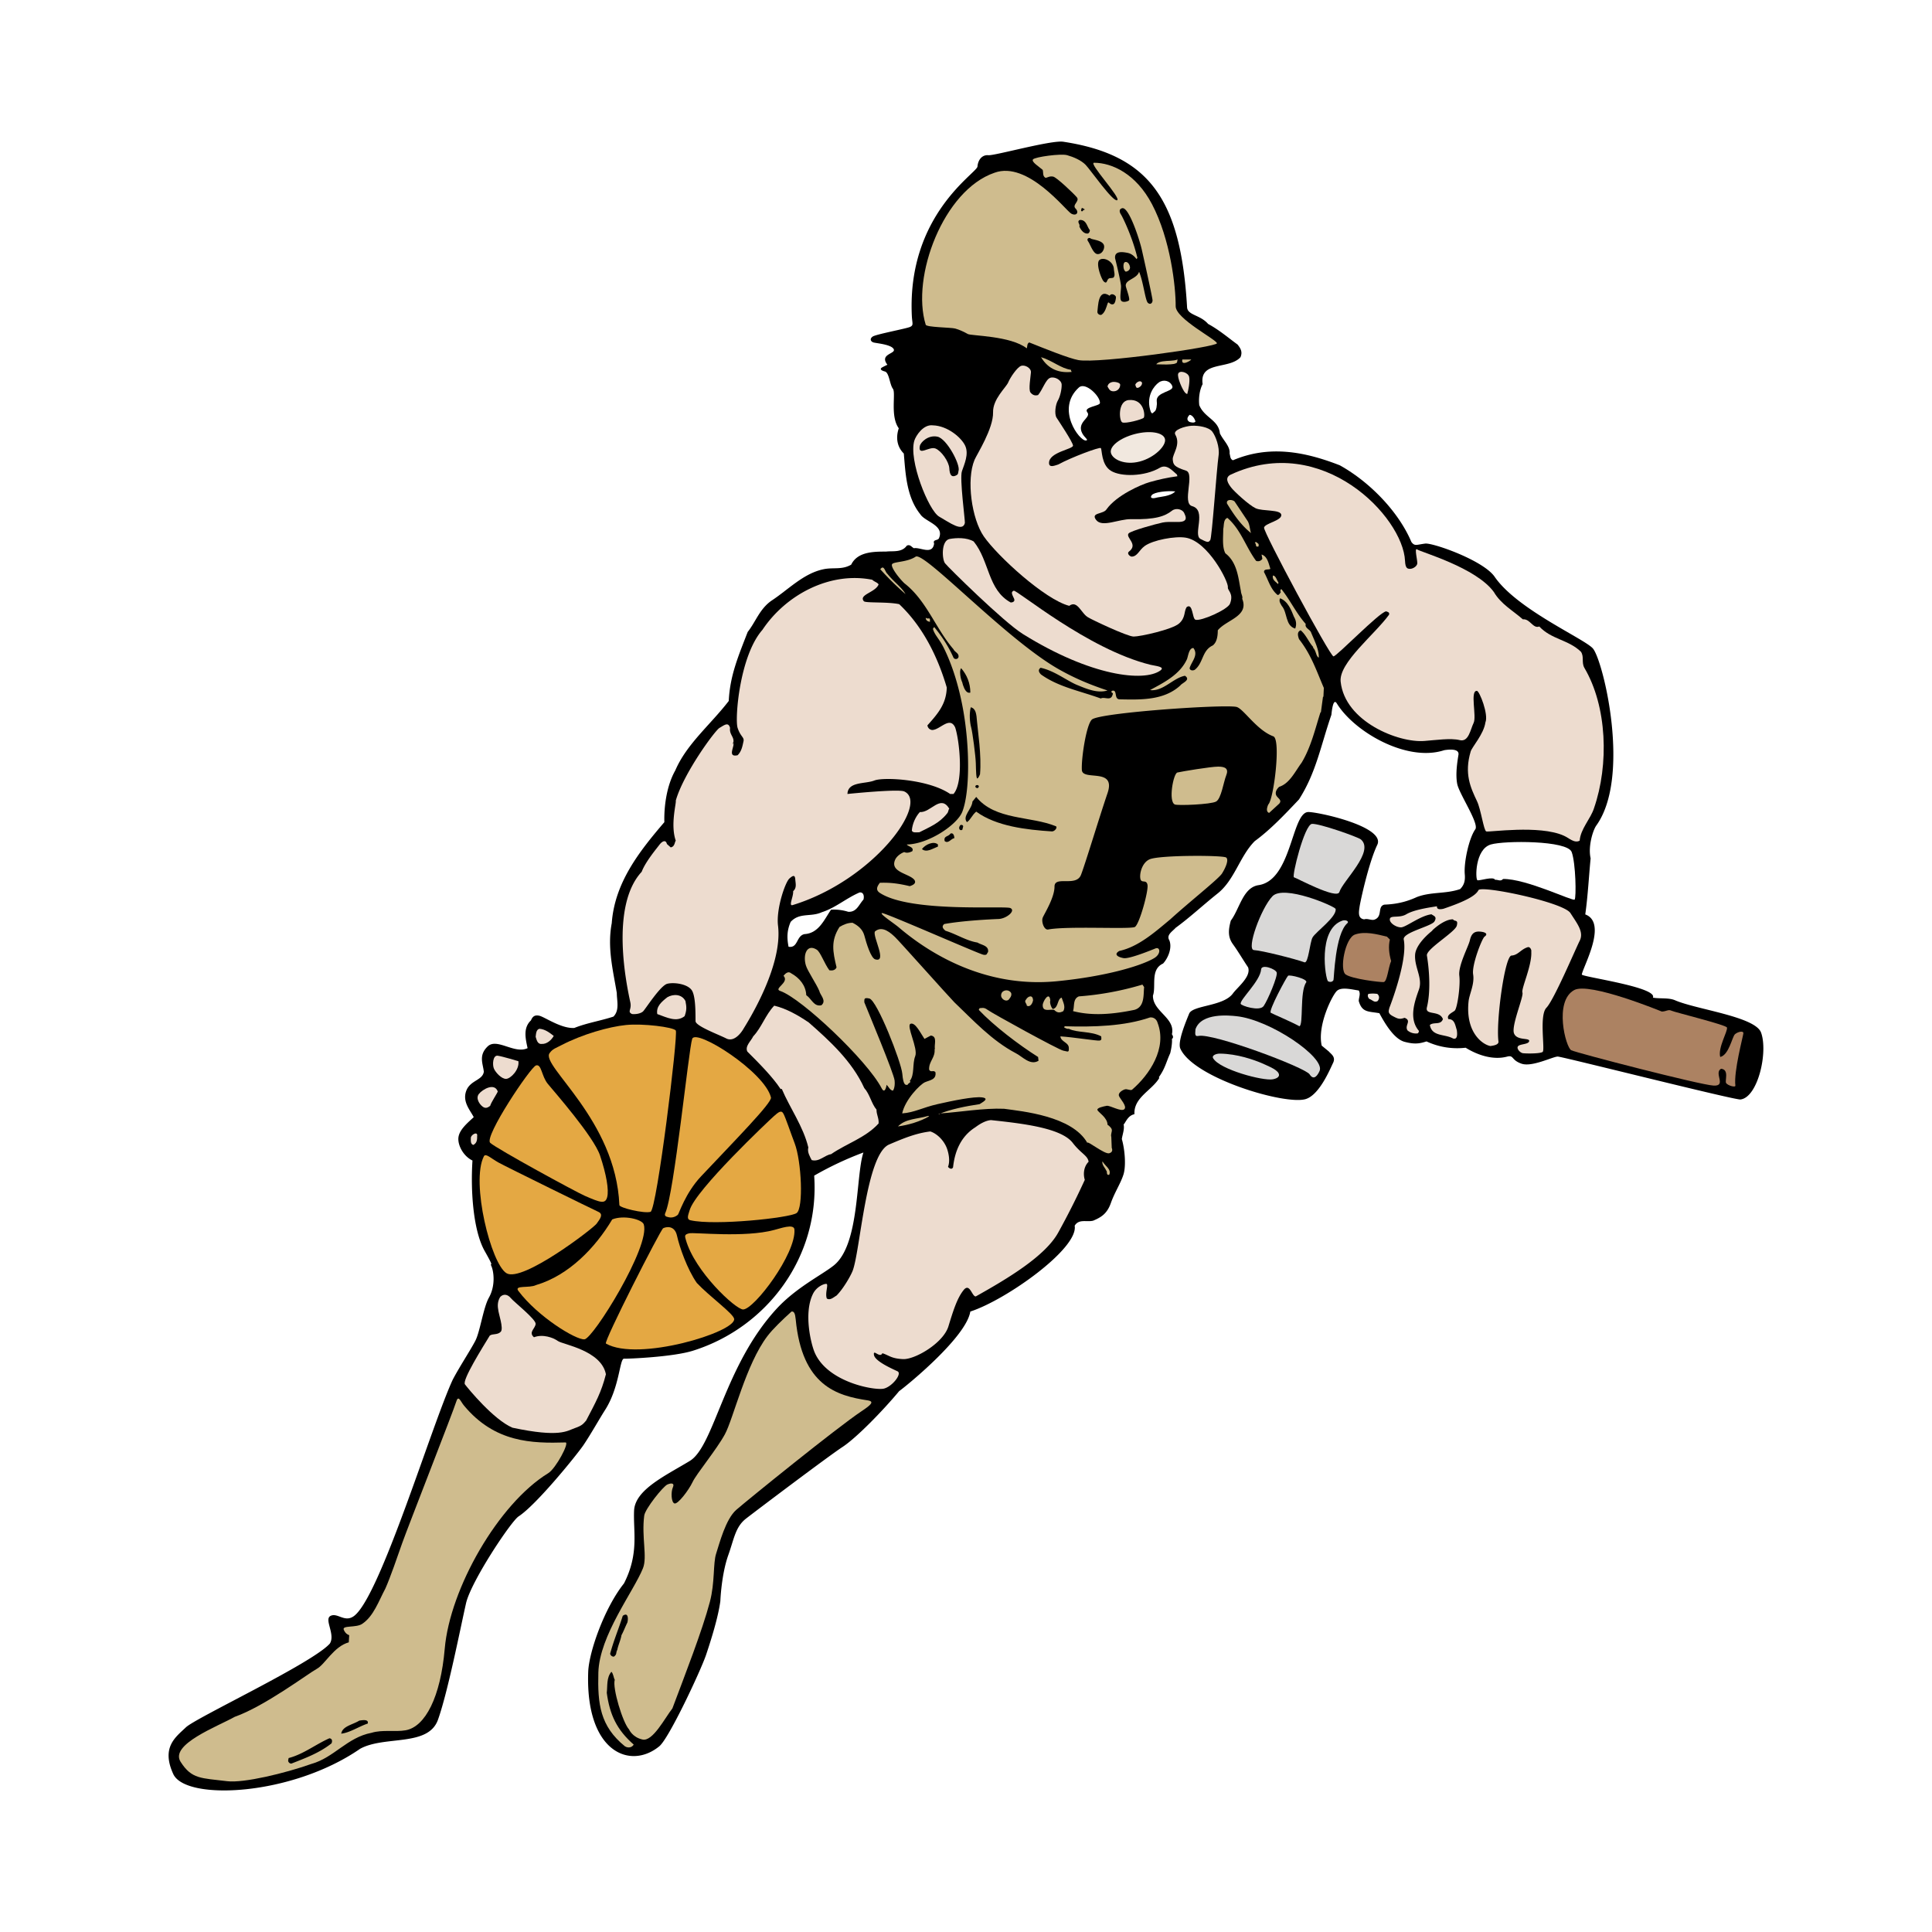
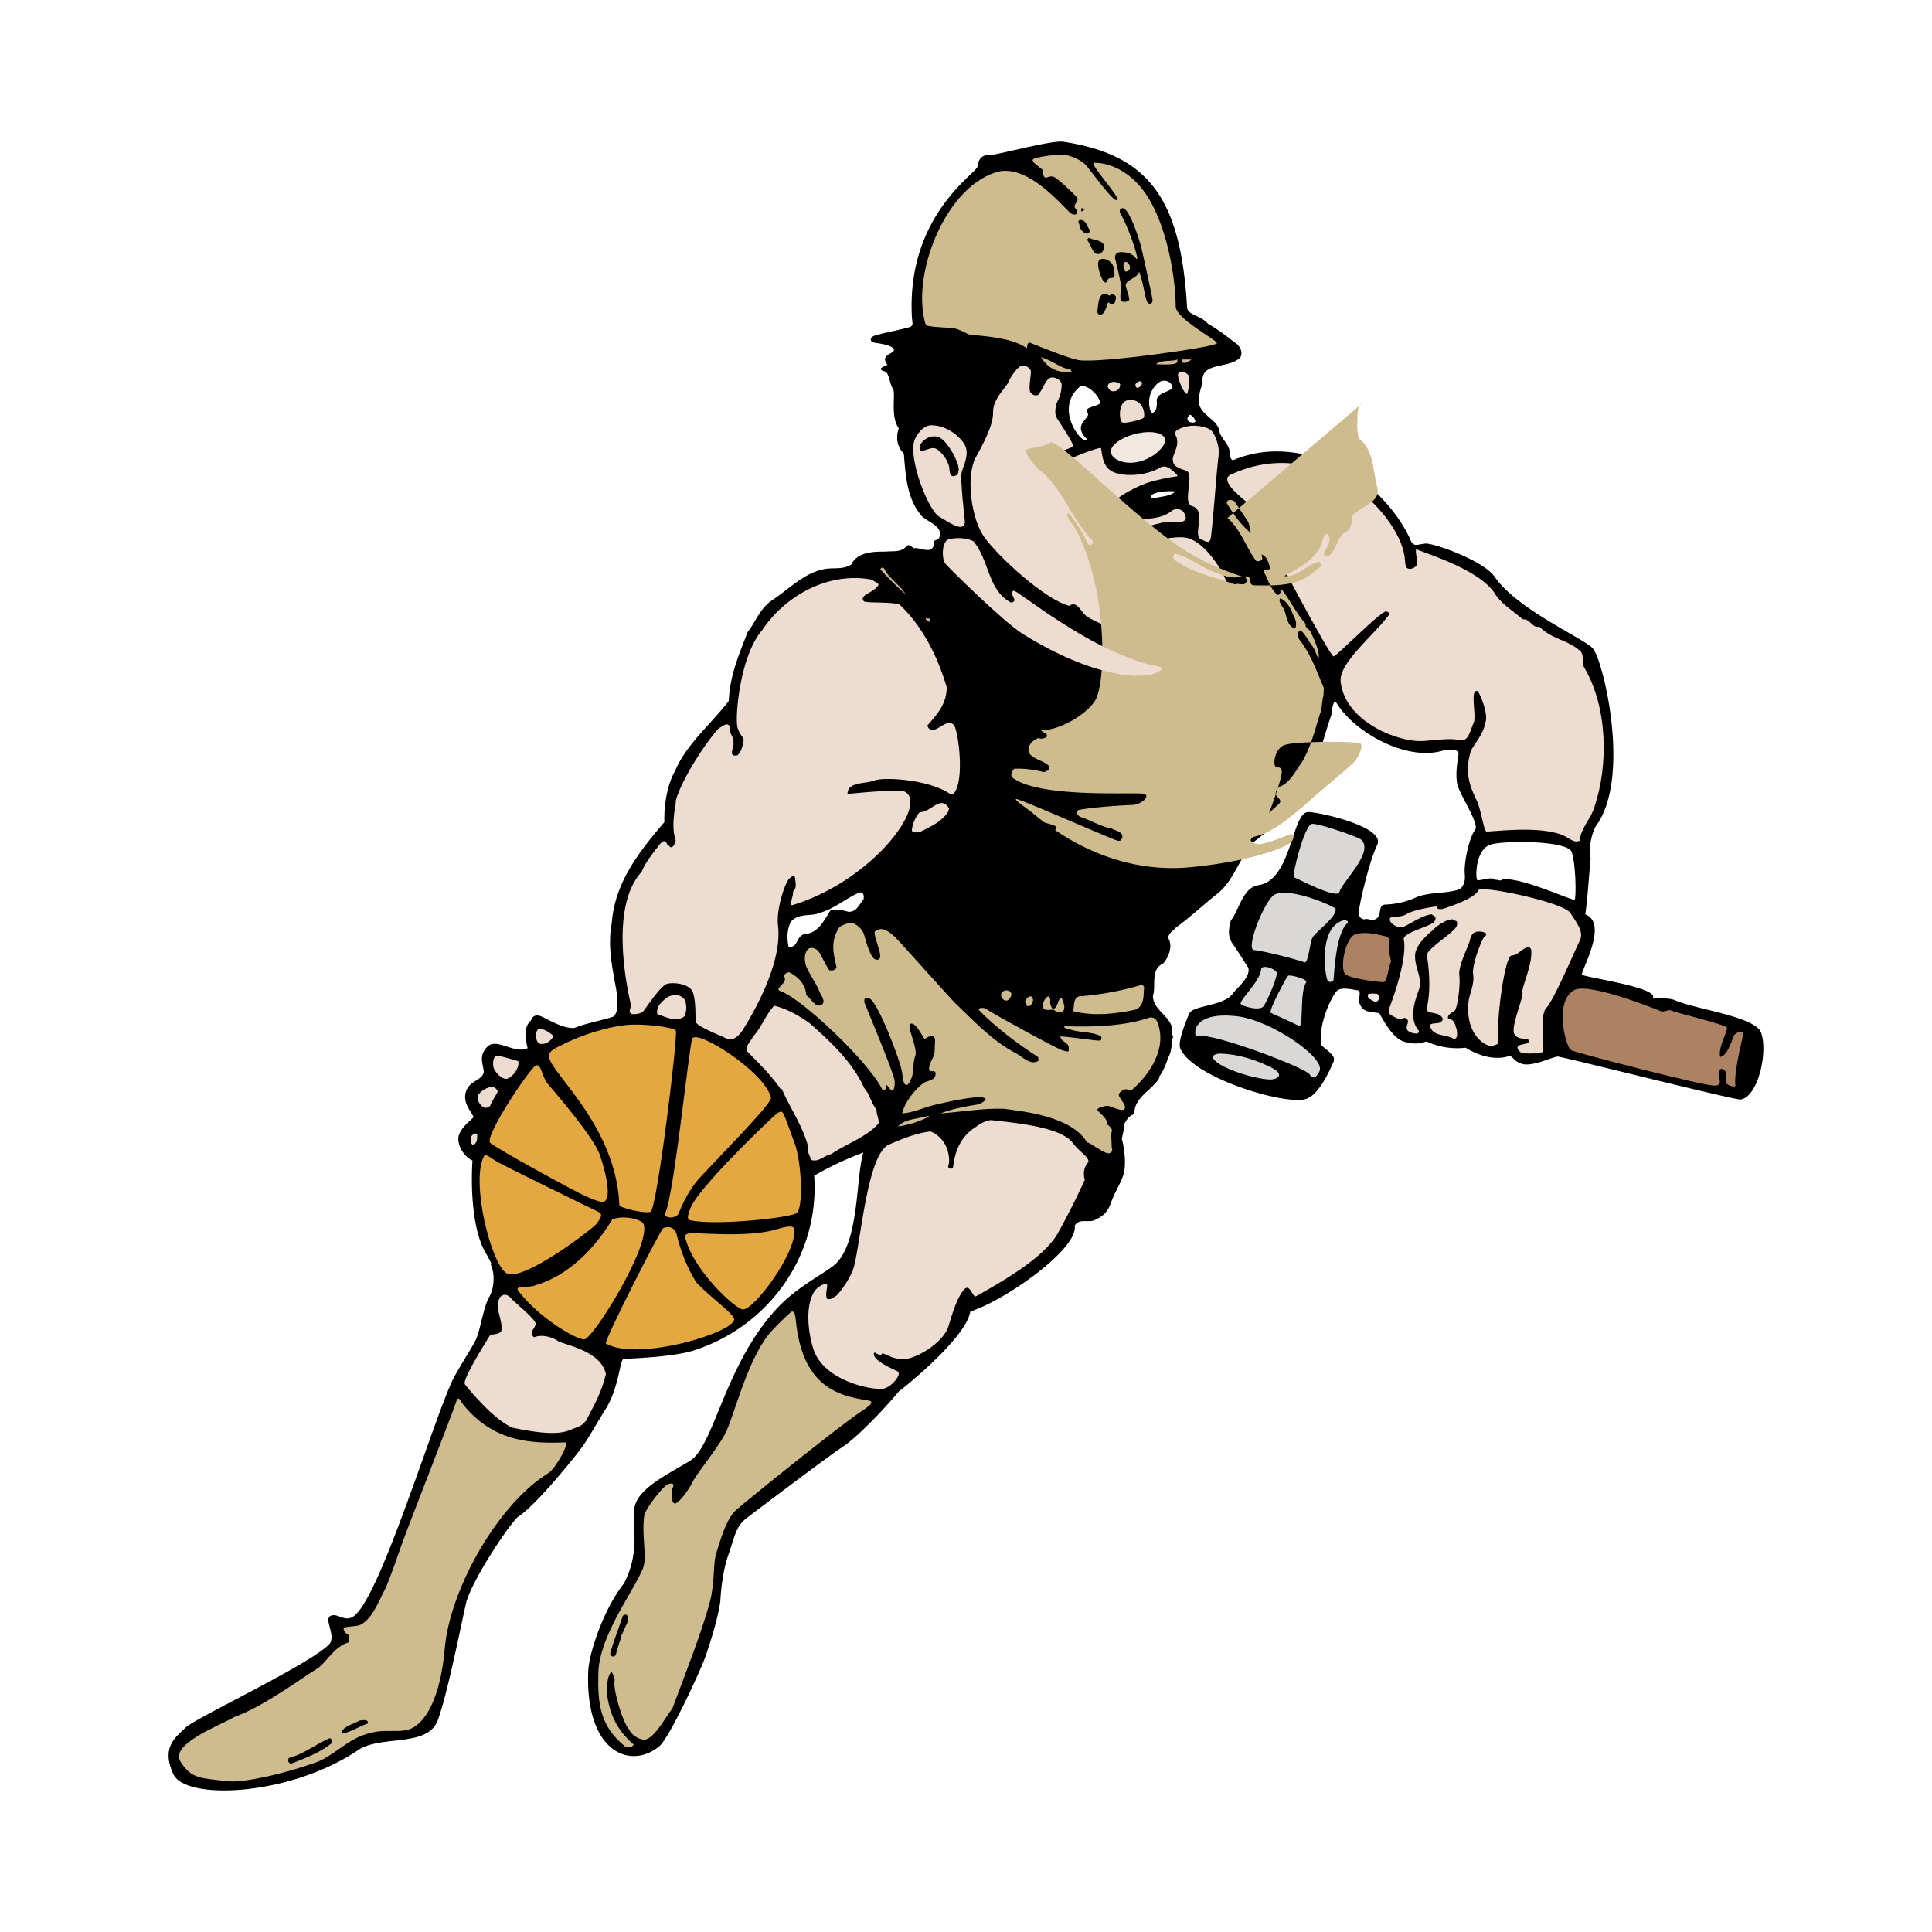
<svg xmlns="http://www.w3.org/2000/svg" width="2500" height="2500" viewBox="0 0 192.756 192.756">
  <g fill-rule="evenodd" clip-rule="evenodd">
    <path fill="#fff" d="M0 0h192.756v192.756H0V0z" />
    <path d="M118.434 30.651c.047.815 1.301.743 2.098 1.667 1.092.588 2.016 1.385 2.939 2.057.336.419.504.755.295 1.26-1.135 1.259-4.115.336-3.779 2.687-.293.546-.42 1.386-.336 2.099.504 1.26 1.932 1.47 2.057 2.814.336.713 1.051 1.301.967 2.015.084.252.041.546.336.672 3.652-1.554 7.221-.84 10.664.503 3.021 1.679 5.877 4.661 7.137 7.642.336.461.504.273 1.387.167.754-.09 5.791 1.666 6.926 3.317 2.268 3.296 9.1 6.237 9.824 7.179 1.051 1.365 3.779 12.805.314 17.633-.34.474-.84 2.099-.566 3.275-.168 1.679-.273 3.758-.535 5.594 2.258.84-.211 5.196-.346 5.994-.041.235 7.59 1.25 7.096 2.31.713.126 1.543-.011 2.182.251 2.1.925 8.02 1.628 8.607 3.233.719 1.965-.326 6.476-2.057 6.676-.576.067-17.76-4.272-18.221-4.282-.463-.011-2.562 1.071-3.611.713-1.051-.355-.756-.881-1.428-.713-1.387.377-2.939-.127-4.156-.882a7.261 7.261 0 0 1-3.904-.63c-.672.21-1.156.314-2.184.042-1.029-.272-1.932-1.763-2.52-2.855-1.08-.199-1.721-.042-2.057-1.217 0-.336.211-.714 0-1.05-.629-.084-1.721-.392-2.184.042-.461.435-1.973 3.442-1.512 5.458l.715.588c.209.252.713.531.42 1.133-.295.604-1.352 3.187-2.729 3.611-2.045.63-11.211-2.1-12.512-5.038-.291-.655.531-2.632.881-3.485.35-.853 3.43-.713 4.367-2.016.436-.605 1.846-1.679 1.512-2.603-.588-.882-.996-1.595-1.512-2.309-.52-.714-.463-1.428-.211-2.352.883-1.176 1.205-3.307 2.771-3.54 3.289-.49 3.289-7.138 4.912-7.292.754-.073 7.818 1.421 6.928 3.275-.854 1.776-1.695 5.668-1.764 6.171-.068.504-.209 1.176.463 1.259.377-.125.754.168 1.09 0 .756-.336.211-1.301.924-1.469 1.135-.042 2.143-.252 3.234-.755 1.426-.546 2.896-.295 4.324-.798.377-.377.52-.801.461-1.469-.105-1.195.42-3.61 1.049-4.492.408-.569-1.617-3.547-1.805-4.535-.189-.985.02-2.245.125-2.897.104-.636-.922-.545-1.426-.461-3.717 1.217-8.965-1.826-10.707-4.661-.367-.599-.504.756-.545 1.134-1.049 3.023-1.512 5.752-3.232 8.439-1.387 1.469-2.855 3.022-4.41 4.156-1.51 1.511-2.014 3.904-3.736 5.248-1.469 1.175-2.77 2.393-4.156 3.4-.336.378-.965.714-.629 1.26.293.755-.127 1.763-.631 2.31-1.301.587-.672 2.267-1.008 3.19-.041 1.596 2.268 2.225 1.891 3.862.125.168.168.378 0 .462.041.336-.043.924-.168 1.428-.42.924-.504 1.511-1.133 2.393l.041.084c-.756 1.26-2.561 1.932-2.479 3.611-.586.126-.797.629-1.047 1.008l-.043-.042c.125.503-.084.965-.168 1.511.293 1.008.439 2.646.168 3.527-.273.881-.883 1.785-1.26 2.854-.379 1.071-.967 1.428-1.764 1.763-.631.168-1.428-.209-1.848.505.398 2.267-6.844 7.411-10.412 8.563-.42 2.626-6.599 7.599-7.096 7.936-1.679 2.016-4.295 4.689-5.668 5.584-1.372.897-8.551 6.311-9.614 7.138-1.063.826-1.197 2.04-1.763 3.626-.701 1.958-.798 4.604-.798 4.604-.209 1.595-.923 3.875-1.427 5.373s-3.681 8.307-4.661 9.111c-2.911 2.393-7.389.574-7.095-7.432.07-1.94 1.595-6.34 3.569-8.816 1.525-2.98.91-5.178 1.008-7.264.097-2.084 3.107-3.472 5.555-4.954 2.45-1.483 3.429-9.516 8.677-15.198 1.97-2.133 4.563-3.391 5.71-4.324 2.581-2.1 2.161-8.922 2.938-11.252a32.797 32.797 0 0 0-4.912 2.31c.565 8.103-4.683 15.136-12.092 17.465-2.002.63-6.452.811-6.885.798-.434-.014-.434 2.855-1.889 5.122-.538.837-1.399 2.38-2.142 3.484-.579.863-4.66 5.935-6.479 7.124-.764.499-4.759 6.508-5.249 8.676-.551 2.434-1.82 8.888-2.799 11.616-.979 2.729-5.332 1.554-7.767 2.897-6.857 4.73-17.411 5.205-18.642 2.519s.252-3.694 1.26-4.66c1.008-.966 12.595-6.382 14.359-8.354.587-.924-.616-2.436.084-2.771s1.416.721 2.351 0c2.617-2.015 7.725-19.019 9.824-23.553.63-1.218 1.806-3.003 2.267-3.905.462-.901.79-3.291 1.343-4.282.692-1.236.476-2.645.252-3.148-.224-.504.42.419-.672-1.512-1.091-1.932-1.427-5.752-1.217-9.026-.966-.462-1.534-1.647-1.386-2.394.146-.745.923-1.386 1.511-1.932-.335-.672-1.144-1.511-.755-2.603.388-1.092 1.637-1.05 1.763-1.931-.084-.799-.546-1.628.378-2.52s2.687.798 3.988.168c-.21-.966-.462-2.016.336-2.771.126-.293.304-.588.84-.461.536.125 2.184 1.301 3.485 1.217 1.259-.504 2.645-.714 3.905-1.133.63-.631.335-1.596.335-2.352-.377-2.268-.965-4.535-.504-6.97.293-4.03 2.729-7.137 5.248-10.076-.042-1.511.21-3.61 1.092-5.164 1.134-2.645 3.527-4.576 5.332-6.928.126-2.561.966-4.492 1.89-6.886.797-1.007 1.176-2.267 2.352-3.106 1.679-1.091 3.19-2.729 5.206-3.149.965-.21 1.847.084 2.771-.461.629-1.302 2.267-1.302 3.485-1.302.629-.084 1.553.126 2.057-.588.336-.167.462.126.714.252.629-.126 1.847.714 2.015-.462-.168-.462.42-.251.504-.587.504-1.259-1.427-1.596-1.89-2.351-1.385-1.722-1.469-4.115-1.637-6.046-.713-.713-.798-1.638-.503-2.519-.882-1.217-.266-3.513-.588-3.947-.323-.433-.365-1.608-.798-1.721-.433-.113-.523-.272-.251-.42.271-.146.503-.251.503-.251-.839-1.092.862-1.078.63-1.554-.231-.476-1.734-.588-2.015-.671-.28-.084-.413-.356-.084-.588.329-.229 3.365-.791 3.737-.965.37-.175.204-.338.167-1.134-.462-10.062 6.494-14.204 6.55-14.862.055-.659.447-1.189 1.092-1.133.643.055 6.273-1.527 7.473-1.344 8.568 1.31 11.717 5.718 12.348 16.511z" />
    <path d="M108.314 16.447c.463.473 2.74 3.747 3.148 3.527.41-.22-2.898-3.736-2.309-3.736 1.791 0 4.186 1.098 5.779 4.128 1.848 3.511 2.375 8.247 2.365 10.188-.004 1.253 4.105 3.337 4.115 3.695s-11.799 2.038-13.812 1.679c-.963-.171-3.443-1.175-4.912-1.763-.252.125-.168.419-.252.587-1.596-1.259-5.553-1.24-5.879-1.428-.326-.188-.829-.43-1.259-.546-.43-.115-2.859-.119-2.939-.378-1.48-4.776 1.773-13.435 6.864-15.166 3.318-1.218 7.137 3.811 7.662 4.083.523.273.799-.137.42-.514-.377-.378.461-.725.127-1.124-.338-.398-2.006-1.983-2.352-2.057-.346-.074-.547.083-.756.125-.336-.167-.211-.546-.295-.797-.377-.336-1.164-.808-.965-1.05.199-.242 2.771-.597 3.4-.419s1.39.495 1.85.966z" fill="#cfbc8e" />
    <path d="M108.23 20.94c-.168-.084-.252.336-.377.042l.084-.251c.125.083.252.083.293.209zM113.941 25.012c.418 1.848 1.043 4.723 1.049 4.955.004.231-.195.484-.461.252-.268-.23-.453-2.095-.883-3.107-.209.714-1.381.778-1.328 1.408.018.198.457 1.322.32 1.448s-.662.257-.797 0c-.148-.279.035-1.117 0-1.47-.047-.477-.379-1.889-.588-2.729-.084-.798.844-.615 1.217-.546.373.07.662.279.924.629l.084-.125c-.504-2.115-1.484-4.093-1.637-4.325-.154-.23-.225-.549.125-.629.669-.154 1.764 3.231 1.975 4.239zM108.734 22.956a.378.378 0 0 1-.168.335c-.42.084-.756-.378-.881-.714.125-.168-.295-.461.041-.629.672-.042.713.671 1.008 1.008zM110.162 24.593c.012.331-.246.788-.672.756-.424-.032-.713-.966-.924-1.26-.209-.294.111-.425.252-.294s1.323.158 1.344.798zM111.129 26.817c.018.338.166.672-.043.882-.262.084-.361.011-.492.118-.193.158-.139.568-.475.26-.225-.208-.834-1.811-.42-2.142.416-.33 1.387.143 1.43.882z" />
    <path d="M112.738 26.63c.041.235-.156.444-.42.473-.289-.158-.262-.762-.156-.893.131-.165.488-.072.576.42z" fill="#cfbc8e" />
    <path d="M111.338 29.631c.01.148-.068.648-.252.714-.393.141-.467-.41-.588-.042-.121.367-.252.866-.588 1.091-.135.091-.467-.053-.42-.335.074-.44.043-2.352 1.217-1.554.211-.336.621-.022.631.126z" />
    <path d="M106.846 36.894c0 .084.041.168.084.21-1.197.126-2.311-.21-3.066-1.469 1.134.336 1.974 1.123 2.982 1.259zM118.854 35.866c0 .084-1.051.734-.893 0h.893zM117.488 35.866l-.062.314c-.168.084-.117.126-.631.168-.514.042-.881 0-1.428 0 .084-.168.379-.252.631-.294.545-.083 1.07-.022 1.49-.188z" fill="#cfbc8e" />
    <path d="M102.857 37.146c-.027.433-.266 1.743-.043 2.015.225.274.463.336.756.252.461-.546.762-1.573 1.219-1.721.455-.146 1.111.229 1.133.671.02.442-.148 1.211-.379 1.596-.23.384-.371 1.344-.125 1.721.244.378 1.596 2.4 1.637 2.771.041.371-2.441.652-2.393 1.764.021.499.629.209.924.126 1.301-.714 4.1-1.757 4.24-1.638.139.119.02 1.651 1.008 2.267.986.617 3.359.588 4.869-.294.715-.419 1.26.294 1.723.672l.041.168c-.965.126-1.889.336-2.771.587-.881.252-3.273 1.302-4.281 2.688-.295.545-1.65.313-1.049 1.091.6.777 2.273-.113 3.484-.084 2.434.056 3.379-.293 4.072-.84.424-.333 1.062-.125 1.217.21s.309.678-.084.839c-.391.161-1.379-.013-2.057.126-.68.14-3.203.836-3.4 1.092-.322.413 1.008 1.078.041 1.805-.229.173.043.462.252.504.588 0 .742-.635 1.303-1.049.811-.601 3.047-1.021 4.113-.84 2.225.377 4.283 4.407 4.199 4.954-.049.323.613.601.209 1.637-.229.584-2.881 1.764-3.441 1.596-.338-.101-.246-1.721-.883-1.26-.293.462-.084 1.043-.756 1.637-.672.595-3.883 1.309-4.533 1.301-.652-.007-4.242-1.721-4.492-1.889-.715-.336-1.092-1.806-1.932-1.176-2.416-.616-7.154-4.954-8.523-6.927-1.205-1.735-1.763-5.655-.924-7.641.229-.539 1.889-3.12 1.848-4.744-.033-1.322 1.301-2.478 1.512-2.981.209-.504.875-1.476 1.26-1.638.383-.159 1.034.198 1.006.632zM118.643 37.607c.104.462-.125 1.512-.168 1.596 0 0 .043.224-.211 0-.25-.223-.859-1.574-.713-1.931.146-.356.986-.126 1.092.335z" fill="#eddccf" />
    <path d="M116.963 38.532c.211.552-1.68.552-1.553 1.511.049.376-.049.91-.209 1.007-.162.098-.287.456-.463-.21-.365-1.372.412-2.357.883-2.687.467-.328 1.133-.174 1.342.379z" fill="#fff" />
    <path d="M113.941 38.195c.012.224-.168.42-.42.504-.211 0-.168-.126-.252-.294.042-.251.545-.545.672-.21zM111.758 38.363a.64.64 0 0 1-.588.672c-.469.049-.545-.293-.672-.461.041-.294.279-.42.504-.462.223-.042.727.055.756.251z" fill="#eddccf" />
    <path d="M109.742 40.211c-.021.308-1.691.384-1.26.924.434.539-1.107.958-.504 2.1.234.444.674.664.379.713-.631.106-3.08-3.149-.715-5.29.653-.59 2.145.888 2.1 1.553z" fill="#fff" />
    <path d="M114.109 41.68c-.156.168-1.82.616-2.143.461-.32-.154-.461-2.112.631-2.225 1.577-.16 1.667 1.597 1.512 1.764z" fill="#eddccf" />
    <path d="M119.273 42.059c-.127.167-.42.083-.588.042-.379-.21-.184-.532 0-.713.239.005.504.335.588.671z" fill="#fff" />
    <path d="M96.307 44.493c.365.82-.09 1.806-.335 2.519-.246.713.334 4.995.294 5.165-.224.937-1.505-.029-2.561-.63-1.057-.601-3.086-5.674-2.477-7.599.146-.46.882-1.637 1.847-1.511 1.468.041 2.868 1.238 3.232 2.056zM120.951 43.066c.35.461.742 1.551.631 2.351-.211 1.504-.666 8.284-.84 8.48-.174.197-.182.288-.967-.126-.783-.413.65-2.861-.838-3.274-1.043-.289.309-3.243-.609-3.54-1.189-.385-1.281-.595-1.322-1.12-.043-.524.832-1.47.252-2.477-.266-.46.979-.847 1.637-.882s1.707.126 2.056.588z" fill="#eddccf" />
    <path d="M95.635 46.97c-.072.225.042.356-.335.503-.378.148-.553-.118-.588-.755s-.777-1.735-1.386-1.973c-.609-.239-1.763.811-1.553-.252.073-.366.833-1.127 1.763-.924.93.204 2.296 2.793 2.099 3.401z" />
    <path d="M140.18 55.955c.033.732.225.798.506.798.279 0 .658-.239.713-.504.057-.266-.336-1.68 0-1.428s5.877 1.806 7.641 4.241c.715 1.217 1.891 1.847 2.896 2.729.715-.083 1.008.966 1.639.714 1.217 1.302 2.896 1.302 4.156 2.519.336.504.041 1.05.336 1.596 2.281 3.849 2.477 9.657.965 14.022-.336 1.05-1.342 2.057-1.428 3.233-.545.293-1.09-.294-1.594-.504-2.436-1.091-7.475-.322-7.727-.419-.252-.098-.529-2.197-.924-3.023-.645-1.356-1.287-2.742-.629-4.954.137-.463 1.301-1.721 1.469-2.897.336-.798-.592-3.125-.84-3.148-.727-.071-.014 2.532-.334 3.19-.324.658-.492 1.944-1.387 1.721s-2.393 0-3.527.084c-2.561.21-7.934-1.917-8.354-5.919-.199-1.886 3.4-4.703 4.828-6.676.084-.252-.168-.293-.295-.336-.672.084-4.912 4.479-5.248 4.493-.336.013-7.012-12.415-6.928-12.848s1.75-.685 1.723-1.259c-.029-.574-1.877-.35-2.562-.672-.684-.322-2.156-1.693-2.434-2.057-.281-.365-.717-.988-.043-1.302 9.14-4.241 17.188 4.226 17.382 8.606z" fill="#eddccf" />
    <path d="M117.258 49.028c-.463.504-1.561.532-1.891.629-.328.098-.699.064-.461-.252.239-.314 1.553-.461 2.352-.377z" fill="#fff" />
-     <path d="M124.438 51.925c.252.336.252.923.377 1.26-1.008-.798-1.721-1.848-2.393-2.939-.127-.462.545-.42.756-.209l1.26 1.888zM122.463 51.673c1.344 1.175 1.807 2.855 2.855 4.282a.501.501 0 0 0 .629-.21l-.082-.419c.588.167.713.923.881 1.427-.168.126-.672-.042-.631.336.42.755.631 1.679 1.344 2.267.127.042.252-.167.336-.293-.084-.042-.041-.126-.041-.209l.084-.085c.881 1.092 1.469 2.394 2.436 3.485-.127.42.461.545.545.882.336.797.797 1.721.756 2.477-.293-.125-.252-.714-.588-1.008l.041-.042c-.461-.503-.713-1.217-1.26-1.679-.418.167-.25.629-.166.881 1.217 1.554 1.721 3.107 2.477 4.87l-.041.881h-.043l-.209 1.554h-.043c-.504 1.554-.924 3.442-1.889 5.038-.631.84-1.176 2.057-2.227 2.393-.293.252-.461.63-.252.924.168.252.547.42.252.756l-1.008.924c-.336-.126-.209-.546-.084-.84.547-.503 1.287-6.514.504-6.801-1.678-.617-3.004-2.804-3.693-2.939-1.344-.265-13.588.574-14.4 1.26-.559.472-1.078 3.904-1.008 5.038.068 1.134 3.441-.293 2.561 2.309-.883 2.603-2.17 6.899-2.645 8.146-.479 1.246-2.645.055-2.645 1.175 0 1.121-1.021 2.715-1.178 3.107-.154.392.135 1.255.547 1.176 1.889-.365 8.201 0 8.648-.252s1.373-3.598 1.26-4.198c-.113-.601-.615-.097-.713-.63-.1-.533.193-1.629.949-1.932 1.051-.42 7.32-.406 7.615-.167.293.238-.084 1.063-.42 1.595-.336.533-3.275 2.854-5.164 4.576-1.471 1.218-3.148 2.729-5.08 3.149-.588.346-.148.61.42.714.564.106 2.719-.777 3.189-.965.473-.188.578.545-.125.965-1.297.774-4.859 1.837-9.74 2.309-7.732.749-13.436-3.411-15.744-5.374-.502-.427-1.942-1.354-1.68-1.428s9.689 4.083 10.119 4.156c.428.075.334-.167.461-.251.125-.672-.672-.714-1.049-.965-1.092-.168-2.1-.84-3.191-1.176-.252-.209-.42-.42-.126-.671 1.847-.336 4.608-.472 5.417-.503.807-.032 1.752-.84 1.174-1.092-.576-.252-9.972.484-13.015-1.511-.467-.306-.251-.672 0-1.008 1.05-.042 1.931.084 2.981.336.252-.084.714-.252.462-.63-.504-.63-2.435-.756-1.932-1.973.126-.336.546-.671.924-.798.252.126.546.042.798-.084.21-.419-.42-.462-.546-.671 2.183-.042 5.038-1.976 5.542-3.275.752-1.941.761-6.438.062-10.264-.578-3.167-1.469-5.196-1.952-6.152-.428-.846-.882-1.217-1.049-1.847.042 0 .126-.167.126-.167.798.965 1.427 1.931 1.931 3.064.126.21.462.168.504-.083.042-.378-.378-.462-.504-.756-1.806-2.099-2.687-4.87-4.912-6.592-.598-.588-1.365-1.617-1.218-1.889.146-.272 1.512-.188 2.352-.756.84-.566 9.079 8.303 14.317 11.252 1.682.947 3.189 1.553 4.828 2.099-1.008.294-2.016-.135-3.023-.546-1.008-.409-2.266-1.427-3.652-1.721-.293.21-.168.462.041.671 1.764 1.26 3.904 1.638 5.963 2.394.377-.21 1.008.293 1.176-.377.127-.252-.211-.127-.084-.378.629-.21.168.839.797.839 2.059.042 4.408.126 6.047-1.386.166-.251 1.092-.545.461-.965-1.176.21-2.184 1.595-3.484 1.427 1.301-.713 2.98-1.512 3.695-3.107.125-.378.209-1.091.629-1.091.545.713-.209 1.385-.377 2.015.041.252.334.252.504.168.881-.672.713-1.932 1.805-2.435.377-.294.504-.84.504-1.512.84-1.05 3.148-1.386 2.436-3.149.084-.209-.127-.503-.127-.756-.252-1.217-.336-2.855-1.553-3.778-.336-.63-.211-1.637-.211-2.435.083-.299-.001-.971.419-1.096z" fill="#cfbc8e" />
+     <path d="M124.438 51.925c.252.336.252.923.377 1.26-1.008-.798-1.721-1.848-2.393-2.939-.127-.462.545-.42.756-.209l1.26 1.888zM122.463 51.673c1.344 1.175 1.807 2.855 2.855 4.282a.501.501 0 0 0 .629-.21l-.082-.419c.588.167.713.923.881 1.427-.168.126-.672-.042-.631.336.42.755.631 1.679 1.344 2.267.127.042.252-.167.336-.293-.084-.042-.041-.126-.041-.209l.084-.085c.881 1.092 1.469 2.394 2.436 3.485-.127.42.461.545.545.882.336.797.797 1.721.756 2.477-.293-.125-.252-.714-.588-1.008l.041-.042c-.461-.503-.713-1.217-1.26-1.679-.418.167-.25.629-.166.881 1.217 1.554 1.721 3.107 2.477 4.87l-.041.881h-.043l-.209 1.554h-.043c-.504 1.554-.924 3.442-1.889 5.038-.631.84-1.176 2.057-2.227 2.393-.293.252-.461.63-.252.924.168.252.547.42.252.756l-1.008.924s1.373-3.598 1.26-4.198c-.113-.601-.615-.097-.713-.63-.1-.533.193-1.629.949-1.932 1.051-.42 7.32-.406 7.615-.167.293.238-.084 1.063-.42 1.595-.336.533-3.275 2.854-5.164 4.576-1.471 1.218-3.148 2.729-5.08 3.149-.588.346-.148.61.42.714.564.106 2.719-.777 3.189-.965.473-.188.578.545-.125.965-1.297.774-4.859 1.837-9.74 2.309-7.732.749-13.436-3.411-15.744-5.374-.502-.427-1.942-1.354-1.68-1.428s9.689 4.083 10.119 4.156c.428.075.334-.167.461-.251.125-.672-.672-.714-1.049-.965-1.092-.168-2.1-.84-3.191-1.176-.252-.209-.42-.42-.126-.671 1.847-.336 4.608-.472 5.417-.503.807-.032 1.752-.84 1.174-1.092-.576-.252-9.972.484-13.015-1.511-.467-.306-.251-.672 0-1.008 1.05-.042 1.931.084 2.981.336.252-.084.714-.252.462-.63-.504-.63-2.435-.756-1.932-1.973.126-.336.546-.671.924-.798.252.126.546.042.798-.084.21-.419-.42-.462-.546-.671 2.183-.042 5.038-1.976 5.542-3.275.752-1.941.761-6.438.062-10.264-.578-3.167-1.469-5.196-1.952-6.152-.428-.846-.882-1.217-1.049-1.847.042 0 .126-.167.126-.167.798.965 1.427 1.931 1.931 3.064.126.21.462.168.504-.083.042-.378-.378-.462-.504-.756-1.806-2.099-2.687-4.87-4.912-6.592-.598-.588-1.365-1.617-1.218-1.889.146-.272 1.512-.188 2.352-.756.84-.566 9.079 8.303 14.317 11.252 1.682.947 3.189 1.553 4.828 2.099-1.008.294-2.016-.135-3.023-.546-1.008-.409-2.266-1.427-3.652-1.721-.293.21-.168.462.041.671 1.764 1.26 3.904 1.638 5.963 2.394.377-.21 1.008.293 1.176-.377.127-.252-.211-.127-.084-.378.629-.21.168.839.797.839 2.059.042 4.408.126 6.047-1.386.166-.251 1.092-.545.461-.965-1.176.21-2.184 1.595-3.484 1.427 1.301-.713 2.98-1.512 3.695-3.107.125-.378.209-1.091.629-1.091.545.713-.209 1.385-.377 2.015.041.252.334.252.504.168.881-.672.713-1.932 1.805-2.435.377-.294.504-.84.504-1.512.84-1.05 3.148-1.386 2.436-3.149.084-.209-.127-.503-.127-.756-.252-1.217-.336-2.855-1.553-3.778-.336-.63-.211-1.637-.211-2.435.083-.299-.001-.971.419-1.096z" fill="#cfbc8e" />
    <path d="M97.146 54.023c1.596 1.974 1.387 4.829 3.695 6.088.168 0 .461-.084.336-.378-.221-.462-.336-.661-.043-.797.295-.136 7.379 5.845 13.645 7.389.496.123 1.547.187.967.588-1.617 1.124-6.861.591-13.688-3.653-1.941-1.208-7.453-6.655-7.767-7.053-.316-.398-.408-2.28.461-2.436.641-.115 1.681-.167 2.394.252z" fill="#eddccf" />
    <path d="M125.57 54.276c0 .083.041.293-.084.252-.252.083-.125-.294-.295-.378.127-.168.252.041.379.126zM88.54 57.257c.63.797 1.386 1.302 1.806 2.015a27.995 27.995 0 0 1-2.519-2.477c.377-.504.461.252.713.462zM127.543 58.097c0 .083 0 .167-.041.167-.252-.252-.588-.42-.504-.84.293 0 .377.462.545.673z" fill="#cfbc8e" />
    <path d="M87.658 58.306c-.293.798-2.025 1.018-1.47 1.679.164.193 2.393.042 3.527.294 2.309 2.184 3.82 5.164 4.744 8.313-.042 1.638-.881 2.604-1.931 3.778.042.253.21.421.462.463.797 0 1.763-1.428 2.309-.252.42 1.259.881 5.444-.168 6.633h-.336c-2.141-1.469-6.633-1.708-7.557-1.343-.923.364-2.645.084-2.687 1.343 0 0 5.076-.523 5.667-.251 2.533 1.162-3.065 8.858-11.126 11.335-.457.141.084-.839.042-1.385.378-.335.239-.77.211-1.176-.029-.406-.169-.461-.588-.084-.42.378-1.335 3.05-1.133 4.702.503 4.144-3.191 9.854-3.443 10.286-.251.435-.952 1.357-1.722.966-.769-.392-3.051-1.232-3.064-1.722-.014-.488.042-2.337-.336-3.022-.378-.685-1.777-.882-2.477-.714s-2.211 2.574-2.435 2.771c-.224.194-.672.293-1.092.251-.504-.251-.005-.423-.168-1.175-.364-1.68-2.044-9.586 1.134-13.016.377-1.008 1.525-2.365 1.763-2.687.239-.323.63-.588.755-.084l.378.336a.555.555 0 0 0 .136-.046c.275-.139.257-.479.368-.626-.559-1.582.084-3.821 0-3.989.755-2.687 3.905-6.998 4.366-7.263.462-.266.882-.63 1.05 0-.084.672.42.882.335 1.427-.083.546-.042 0-.042 0 .294.252-.672 1.554.462 1.302.419-.419.49-.965.587-1.385.097-.42-.294-.449-.587-1.343-.294-.896.196-7.193 2.477-9.783 2.351-3.527 6.76-5.835 10.958-4.996.211.211.506.254.631.463z" fill="#eddccf" />
    <path d="M129.098 61.539c.209.335.293.756.125 1.175-1.008-.293-.756-1.595-1.344-2.267-.168-.294-.293-.462-.168-.756.799.294 1.135 1.218 1.387 1.848z" />
    <path d="M92.781 61.874v.169c-.21-.042-.42-.126-.42-.42.167.21.461-.084.42.251z" fill="#cfbc8e" />
-     <path d="M96.811 69.096c-.714.252-.945-1.795-.84-1.217.104.577-.378-.798-.084-1.218.588.672.924 1.512.924 2.435zM97.482 72.035c.062.83.461 3.316.295 5.206 0 0-.117.337-.252.42-.137.084-.146-.746-.168-1.511-.023-.766-.326-3.064-.462-3.569-.137-.504-.21-1.343-.042-2.016.504.127.567.64.629 1.47z" />
    <path d="M122.338 77.367c-.266.658-.49 2.309-1.008 2.603-.518.293-3.811.42-4.115.293-.672-.28-.154-3.093.252-3.19.404-.097 3.33-.587 4.074-.587.738 0 1.061.223.797.881z" fill="#cfbc8e" />
    <path d="M97.65 78.417c.043.083-.043.125-.084.209-.084 0-.209 0-.252-.126-.041-.167.252-.251.336-.083zM105.375 82.447c.127.168-.166.504-.42.504-2.561-.168-5.541-.504-7.557-1.974-.419.336-.545.798-.923 1.05-.504-.588.504-1.302.546-2.057l.377-.462c1.889 2.352 5.459 1.889 7.977 2.939z" />
    <path d="M94.711 80.684c-.084.042-.084.336-.21.462-.797 1.007-1.721 1.343-2.771 1.889-.293 0-.671.083-.755-.168.042-.63.336-1.344.797-1.847 1.092.084 2.058-1.806 2.939-.336z" fill="#eddccf" />
    <path d="M135.773 83.748c1.412 1.205-1.807 4.144-2.143 5.249-.236.779-4.295-1.414-4.533-1.469-.238-.056 1.049-5.29 1.805-5.331.756-.044 4.588 1.312 4.871 1.551z" fill="#d9d8d7" />
    <path d="M96.097 82.447l-.084.336c-.252.168-.42-.168-.252-.378.042-.168.336-.126.336.042zM95.215 83.623c-.335.042-.588.587-.965.294-.127-.546.377-.42.587-.756.378-.126.378.462.378.462z" />
    <path d="M156.807 85.008c.41 1.117.467 4.55.295 4.744-.174.195-4.818-2.089-7.139-2.057-.252.294-.545.042-.797.084-.17-.378-1.555.121-1.764.042-.211-.079-.262-3.097 1.344-3.568 1.342-.395 7.631-.42 8.061.755z" fill="#fff" />
    <path d="M93.578 84.253v.209c-.546.21-1.133.63-1.596.252.336-.461 1.176-.839 1.596-.461z" />
    <path d="M133.254 90.676c.154.785-1.979 2.293-2.297 2.848-.279.491-.418 2.625-.811 2.484-.967-.346-4.24-1.175-5.037-1.217-.799-.042.713-4.199 1.846-5.375 1.135-1.175 6.131.966 6.299 1.26z" fill="#d9d8d7" />
    <path d="M156.682 91.096c.691 1.082 1.363 1.89.922 2.771s-2.57 5.909-3.316 6.675c-.746.767-.115 4.22-.377 4.408-.262.19-1.689.169-1.975.127-.283-.042-.693-.494-.461-.714.23-.22 1.061-.158 1.092-.504s-1.219-.011-1.512-.756c-.295-.746.977-3.673.84-4.072-.137-.398.965-2.707.881-4.073.043-.209-.125-.503-.336-.461-.713.21-.965.798-1.637.839-.672.042-1.562 6.602-1.301 8.565.049.359-.547.42-.799.462-.756-.126-2.508-1.321-2.184-4.45.078-.741.613-1.715.457-2.699-.152-.943.887-3.588 1.139-3.767.389-.272.074-.472-.504-.504-.576-.031-.828.274-.965.882-.137.609-1.176 2.509-1.049 3.526.125 1.018-.211 3.274-.463 3.484s-.84.42-.629.84c.629 0 .672.588.84 1.092.041.294.125 1.008-.379.84-.84-.462-2.1-.168-2.309-1.344.377-.336 1.092.042 1.301-.588-.336-.923-1.803-.327-1.596-1.175.369-1.502.266-3.549 0-5.165-.105-.64 2.814-2.329 2.982-2.981.166-.649-.211-.378-.379-.63-1.008-.042-2.457 1.45-2.057 1.133.398-.313-1.637 1.112-1.723 2.393-.082 1.281.789 2.331.379 3.485-.41 1.155-1.049 2.897 0 4.114 0 .084-.041.21-.125.252a1.303 1.303 0 0 1-1.008-.294c-.336-.504.461-.966-.295-1.26-.504.168-.641.116-1.176-.167-.535-.284-.42-.505-.336-.841 0 0 1.848-4.692 1.428-6.801-.141-.707 2.771-1.312 3.064-1.806.295-.493-.084-.546-.293-.713-1.092.125-2.541 1.28-3.023 1.301-.482.022-1.207-.441-1.133-.839.074-.398.945-.052 1.637-.462s1.932-.63 3.064-.798c-.041.378.42.293.631.251 2.346-.789 3.252-1.352 3.504-1.856.267-.523 8.485 1.199 9.179 2.28z" fill="#eddccf" />
    <path d="M86.147 89.752c-.462.504-.672 1.26-1.512 1.219a4.713 4.713 0 0 0-1.722-.21c-.671.965-1.217 2.351-2.645 2.435-.839.168-.629 1.428-1.595 1.26-.168-.882-.168-1.596.21-2.478.881-.965 2.015-.462 3.107-.965 1.343-.42 2.477-1.428 3.778-1.974.42-.042.463.42.379.713z" fill="#fff" />
    <path d="M134.43 92.104c-1.234 1.072-1.33 5.507-1.387 5.668s-.301.268-.545.126c-.246-.14-1.086-5.177 1.428-6.046.338-.118.707.075.504.252z" fill="#d9d8d7" />
    <path d="M86.231 93.321c.21.798.658 2.266 1.092 2.394 1.23.363-.252-2.226-.042-2.771.756-.671 1.638.197 2.015.546.378.349 5.416 6.004 5.92 6.508 1.89 1.805 3.736 3.82 6.13 5.08.672.336 1.428 1.26 2.268.755l-.043-.377c-1.932-1.218-4.408-3.107-5.92-4.702l.084-.169c.209 0 .42-.125.799.169.377.293 7.107 4.003 7.557 4.072.447.068.574.252.545-.294-.025-.546-.797-.588-.84-1.134 1.301.084 3.641.462 3.904.42.266-.042.168-.252.168-.42-1.008-.546-2.393-.336-3.232-.756-.209.042-.334-.084-.461-.126l.041-.126c2.898.084 5.963 0 8.523-.881.377-.043.672.209.756.545.965 2.52-.799 5.164-2.561 6.676-.211.084-.473-.115-.715-.042s-.672.346-.588.63.85 1.039.547 1.343c-.305.305-1.438-.397-1.764-.335-.326.063-.998.199-.924.42.074.22 1.008.756 1.008 1.469 0 0 .357.232.42.462.062.232-.127.462-.043.756l.043 1.092s.211.409-.252.536c-.463.126-2.184-1.292-2.184-1.04-1.525-2.687-6.508-3.148-8.312-3.4-2.016-.084-4.409.335-6.34.462-.042.041-.125.125-.209.084 1.217-.505 2.729-.799 4.114-1.008.168-.126 1.078-.56.252-.672-.824-.111-2.968.336-4.451.672-1.482.336-2.309.839-3.526.924.294-1.386 1.792-2.897 2.268-3.107.475-.21 1.175-.252 1.049-1.007-.209-.253-.461.083-.629-.253-.042-.839.629-1.176.545-2.057h.042c-.126-.378.294-1.26-.42-1.344l-.63.336c-.377-.546-.91-1.68-1.385-1.512s.769 2.449.462 3.232-.042 1.848-.546 2.479c.21.125-.168.209-.21.377-.21.042-.434.07-.532-1.092-.098-1.162-2.519-7.348-3.289-7.515-.538-.118-.503.042-.503.378.42 1.049 2.952 7.082 3.023 7.809.07.729-.168 1.008-.168 1.008-.294-.042-.42-.378-.629-.588 0 0-.145 1.031-.504.336-1.427-2.756-8.005-8.984-10.118-9.698-.699-.235.965-.84.335-1.512.168-.21.462-.503.756-.252.84.462 1.47 1.218 1.512 2.184.546.378.755 1.176 1.512 1.008.545-.462-.126-1.008-.21-1.428-.294-.714-1.183-2.002-1.343-2.562-.308-1.062.112-2.183 1.091-1.553.373.238.755 1.386 1.259 2.057.294.043.588 0 .714-.294-.378-1.595-.588-2.645.293-4.03.42-.252.84-.42 1.302-.42.586.292 1.005.67 1.174 1.258z" fill="#cfbc8e" />
    <path d="M138.67 93.741c-.168.672-.084 1.427.125 2.141-.293.672-.391 2.08-.756 2.1-.363.021-3.135-.307-3.777-.756-.646-.448-.064-3.646.924-3.988.986-.343 2.141-.042 3.189.21l.295.293z" fill="#ac8262" />
    <path d="M127.375 97.016c.137.357-.9 2.792-1.301 3.359s-2.24-.029-2.289-.22c-.104-.421 1.943-2.258 2.037-3.434.045-.565 1.418-.063 1.553.295zM130.314 98.023c-.652.924-.252 4.24-.672 4.366-.924-.504-2.582-1.186-2.855-1.344-.273-.157 1.564-3.558 1.723-3.694.158-.135 2.047.329 1.804.672z" fill="#d9d8d7" />
    <path d="M114.15 98.485c-.084.714.084 1.974-.967 2.268-2.098.435-4.197.63-6.129.125.168-.461-.041-1.217.588-1.469a29.603 29.603 0 0 0 6.34-1.176l.168.252z" fill="#cfbc8e" />
    <path d="M165.791 100.921c.463 0 .641-.242.967-.085.324.158 5.467 1.418 5.541 1.68.102.358-.924 2.016-.672 2.939.883-.21 1.186-2.016 1.469-2.268.285-.252.873-.388.84-.084-.031.304-.975 3.821-.797 5.206.029.226-.775-.011-.924-.252s.336-1.344-.504-1.428c-.756.42.598 1.754-.756 1.68-1.354-.073-13.645-3.255-14.191-3.526-.545-.272-1.758-4.886.295-6.004 1.521-.83 8.732 2.142 8.732 2.142z" fill="#ac8262" />
    <path d="M100.883 99.073c.086.294-.125.504-.252.672-.209.168-.504.041-.629-.126-.211-.21-.127-.588.084-.714.252-.168.631-.126.797.168z" fill="#cfbc8e" />
    <path d="M137.41 99.157c.252.21.209.504.041.714-.336.21-.545-.126-.838-.21-.127-.126-.211-.336-.084-.504.418-.043.461-.043.881 0z" fill="#f1e8df" />
    <path d="M68.387 99.871c.126.63.126.923-.083 1.512-.798.629-1.722.153-2.729-.211-.126-.755.42-1.217 1.007-1.679.588-.336 1.427-.336 1.805.378z" fill="#eddccf" />
    <path d="M103.066 99.829c-.043.21-.252.713-.629.504.041-.169-.295-.378-.084-.588.209-.378.713-.546.713.084zM104.789 99.829c-.086.168.082.713.252.839.586-.126.418-1.007.881-1.133.125.42.42.882.168 1.343-.379.21-.631.168-.924-.125-.42-.085-1.135.251-1.135-.462 0-.378.672-1.47.758-.462z" fill="#cfbc8e" />
    <path d="M80.689 102.012c2.057 1.806 4.324 3.863 5.542 6.55.545.588.714 1.553 1.217 2.142 0 .546.252.84.21 1.385-1.302 1.428-3.149 1.974-4.745 3.065-.629.084-1.175.798-1.931.588-.168-.336-.462-.798-.335-1.26-.504-2.1-1.848-3.946-2.646-5.836h-.126c-.798-1.218-2.183-2.604-3.317-3.736-.252-.546.377-1.05.588-1.512.839-.882 1.218-2.142 2.099-3.064 1.219.292 2.394.964 3.444 1.678z" fill="#eddccf" />
    <path d="M131.658 106.841c-.18.413-.568 1.029-.998.346-.43-.682-9.656-4.145-11.094-3.831-.443.098-.293-.378-.293-.672.586-1.68 3.424-1.368 4.072-1.301 3.38.346 8.891 4.124 8.313 5.458z" fill="#d9d8d7" />
    <path d="M67.422 102.81c.262.336-1.889 17.906-2.519 18.096s-3.095-.398-3.107-.672c-.357-8.533-7.86-13.887-6.969-15.156.316-.45.63-.504 1.176-.798 2.099-1.092 4.764-1.848 6.465-2.016 1.699-.168 4.692.21 4.954.546z" fill="#e4a843" />
    <path d="M55.247 103.355c-.21.378-.672.84-1.218.798-.419.042-.503-.462-.587-.714.042-.294.042-.714.378-.798.587.043 1.048.421 1.427.714z" fill="#eddccf" />
    <path d="M76.92 109.495c.125.506-3.569 4.252-6.979 7.873-1.567 1.663-2.203 3.742-2.31 3.831-.315.262-.672.336-1.049.21 0 0-.361-.051-.209-.378.892-1.932 2.329-16.3 2.687-17.382.355-1.082 7.231 3.276 7.86 5.846z" fill="#e4a843" />
    <path d="M125.822 106.042c.545.253 1.543.62 1.742 1.04s-.348.554-.566.599c-.955.189-5.312-.967-5.963-2.1-.168-.296.324-.466.672-.462 1.764.022 3.402.63 4.115.923z" fill="#d9d8d7" />
    <path d="M51.72 105.875c.125.839-.767 1.742-1.219 1.763-.451.022-1.039-.619-1.217-1.008-.177-.388-.116-1.375.378-1.301.494.073 2.058.546 2.058.546z" fill="#eddccf" />
    <path d="M54.659 108.142c.64.777 4.576 5.259 5.206 7.138.63 1.879.902 3.442.714 4.156-.19.714-.662.556-2.226-.126-.922-.401-8.807-4.702-9.446-5.29s4.021-7.567 4.576-7.725c.556-.158.536 1.069 1.176 1.847z" fill="#e4a843" />
    <path d="M49.662 108.897c-.042.168-.671 1.092-.755 1.428-.21.168-.452.315-.756.084-.304-.23-.714-.818-.378-1.26.336-.439 1.554-1.175 1.889-.252z" fill="#eddccf" />
    <path d="M79.282 114.062c.683 1.785.903 6.487.189 6.97-.713.483-8.167 1.27-10.58.714-.427-.1-.231-.511-.084-1.008.608-2.058 7.953-8.977 8.375-9.353.474-.42.768-.682.987-.263.221.421.694 1.844 1.113 2.94z" fill="#e4a843" />
    <path d="M92.697 111.374c-.84.504-2.1.882-3.107 1.008.798-.797 1.89-.713 3.022-1.049l.085.041z" fill="#cfbc8e" />
    <path d="M107.027 114.026c.824 1.073 1.498 1.253 1.582 1.883-.504.504-.547 1.26-.379 1.805a76.9 76.9 0 0 1-2.645 5.248c-1.295 2.365-5.08 4.619-8.229 6.382-.378.042-.596-1.407-1.218-.63-.623.777-1.001 1.932-1.512 3.61-.51 1.68-3.345 3.331-4.534 3.275s-1.385-.378-2.057-.588c-.252.546-.938-.476-.84.168.098.646 1.876 1.407 2.351 1.637.476.232-.503 1.499-1.343 1.722-.839.226-5.632-.581-6.928-3.61-.349-.817-1.12-3.898-.167-5.836.337-.688 1.043-1.001 1.321-1.001.28 0-.146.918.064 1.463.336.21.671-.126.966-.294.672-.672 1.383-1.918 1.595-2.435.77-1.883 1.33-11.646 3.653-12.638 1.424-.608 2.687-1.134 4.114-1.302.756.252 1.428 1.008 1.679 1.764.168.504.294 1.218.084 1.764.084.125.378.335.504.042.167-1.554.755-3.065 2.225-3.988.504-.379 1.049-.673 1.555-.714 3.107.335 7.005.77 8.159 2.273zM47.605 113.348c0 .336 0 .672-.378.882-.294-.084-.252-.42-.252-.714.042-.336.714-.672.63-.168z" fill="#eddccf" />
    <path d="M59.697 120.905c.535.241.178.693-.168 1.176s-7.397 5.883-8.985 4.954c-1.543-.902-3.59-9.089-2.267-11.671.176-.344.692.198 1.47.628.775.431 9.414 4.671 9.95 4.913z" fill="#e4a843" />
-     <path d="M110.666 117.21c-.336.085-.168-.378-.295-.42-.125-.293-.461-.588-.377-.923.252.462.924.798.672 1.343z" fill="#cfbc8e" />
    <path d="M64.231 122.164c.672 2.184-5.059 11.4-5.92 11.462-.861.064-4.64-2.245-6.591-4.828-.462-.609 1.091-.252 1.763-.588 3.274-.965 5.92-3.735 7.599-6.549 1.133-.462 2.99-.014 3.149.503zM79.261 122.668c.178 2.415-4.02 7.978-5.122 7.978-.738 0-4.829-3.778-5.72-6.979-.101-.357-.148-.504.346-.62.494-.115 5.542.462 8.48-.335.547-.127 1.969-.672 2.016-.044z" fill="#e4a843" />
    <path d="M67.547 123.298c.242 1.102 1.008 3.317 1.974 4.702 1.26 1.344 3.663 3.066 3.727 3.591.156 1.312-9.604 4.303-12.795 2.455-.261-.15 5.448-11.367 5.71-11.504.261-.136 1.143-.346 1.384.756z" fill="#e4a843" />
    <path d="M50.964 129.512c.294.364 2.491 2.1 2.477 2.562-.013.462-.756.839-.168 1.343.882-.335 1.903.027 2.393.378.49.351 4.325.924 4.786 3.316-.461 1.807-1.007 2.771-1.973 4.619-.294.322-.364.49-1.133.755-.769.268-1.469.966-6.214-.042-1.889-.797-4.437-3.917-4.744-4.324-.307-.404 1.764-3.694 2.478-4.869.294-.211.769-.043 1.092-.378.322-.336-.252-1.89-.252-2.226-.084-.421-.042-.882.209-1.26.335-.336.755-.239 1.049.126z" fill="#eddccf" />
    <path d="M79.387 131.626c.63 6.647 4.128 7.626 7.18 8.088.725.111.304.474-.602 1.078-2.519 1.68-11.42 8.9-12.498 9.838-1.078.938-1.693 3.388-2.015 4.367-.322.98-.112 2.869-.629 4.827-.761 2.877-2.477 7.264-3.737 10.623-.756.965-1.96 3.329-2.981 3.106-1.021-.224-1.343-1.008-1.343-1.008-.63-.672-1.68-4.156-1.428-4.954-.125-.21-.125-.588-.335-.798-.503.588-.377 1.386-.461 2.1.294 2.183 1.007 3.695 2.687 5.164-.168.293-.546.378-.882.168-2.477-2.016-2.727-4.223-2.645-7.348.097-3.694 3.526-8.104 4.45-10.412.454-1.132-.154-3.078.126-5.248.087-.682 1.89-2.926 2.309-3.107.42-.181.742-.139.546.295-.197.435-.168 1.497.168 1.595.335.099 1.414-1.314 1.805-2.141.392-.827 2.38-3.218 3.22-4.758.839-1.54 2.099-6.998 4.254-9.811.549-.718 1.469-1.596 2.393-2.437.25-.04.363.185.418.773zM46.29 140.232c3.079 3.709 6.787 3.779 10.132 3.681.425-.013-.967 2.603-1.721 3.064-4.982 3.052-9.812 11.519-10.329 17.507-.415 4.808-1.931 7.796-3.904 8.146-1.042.185-2.31-.084-3.401.252-2.435.462-3.737 2.477-6.004 3.106-2.604.924-6.753 1.925-8.397 1.722-2.617-.32-3.54-.196-4.647-1.932-1.105-1.734 3.681-3.526 5.403-4.491 2.981-1.05 7.36-4.339 8.187-4.787.826-.446 1.68-2.225 3.19-2.645l.042-.714s-.365-.084-.545-.546c-.182-.462 1.259-.168 1.847-.588 1.133-.756 1.637-2.267 2.309-3.526.504-1.134 1.188-3.134 1.679-4.535.49-1.398 5.151-13.294 5.374-14.064.224-.771.433-.074.785.35z" fill="#cfbc8e" />
    <path d="M62.593 161.882c-.21.42-.378.882-.588 1.26-.083.503-.335 1.008-.419 1.47-.167.294 0 .419-.336.671a.366.366 0 0 1-.377-.294c.377-1.386.839-2.435 1.259-3.778.588-.421.545.377.461.671zM36.689 171.959c-.882.293-1.805.923-2.645 1.007.125-.756 1.134-.882 1.805-1.302.295-.042.966-.167.84.295zM33.079 173.932c-1.218.965-2.603 1.469-3.989 2.015-.126.042-.377-.125-.335-.336l.042-.21c1.469-.377 2.729-1.386 4.072-1.973.294.042.294.294.21.504z" />
    <path d="M113.709 46.047c1.488-.387 2.688-1.603 2.518-2.258-.172-.655-1.516-.871-3.004-.484-1.486.388-2.555 1.231-2.385 1.886s1.385 1.243 2.871.856z" fill="#f1e8df" />
  </g>
</svg>